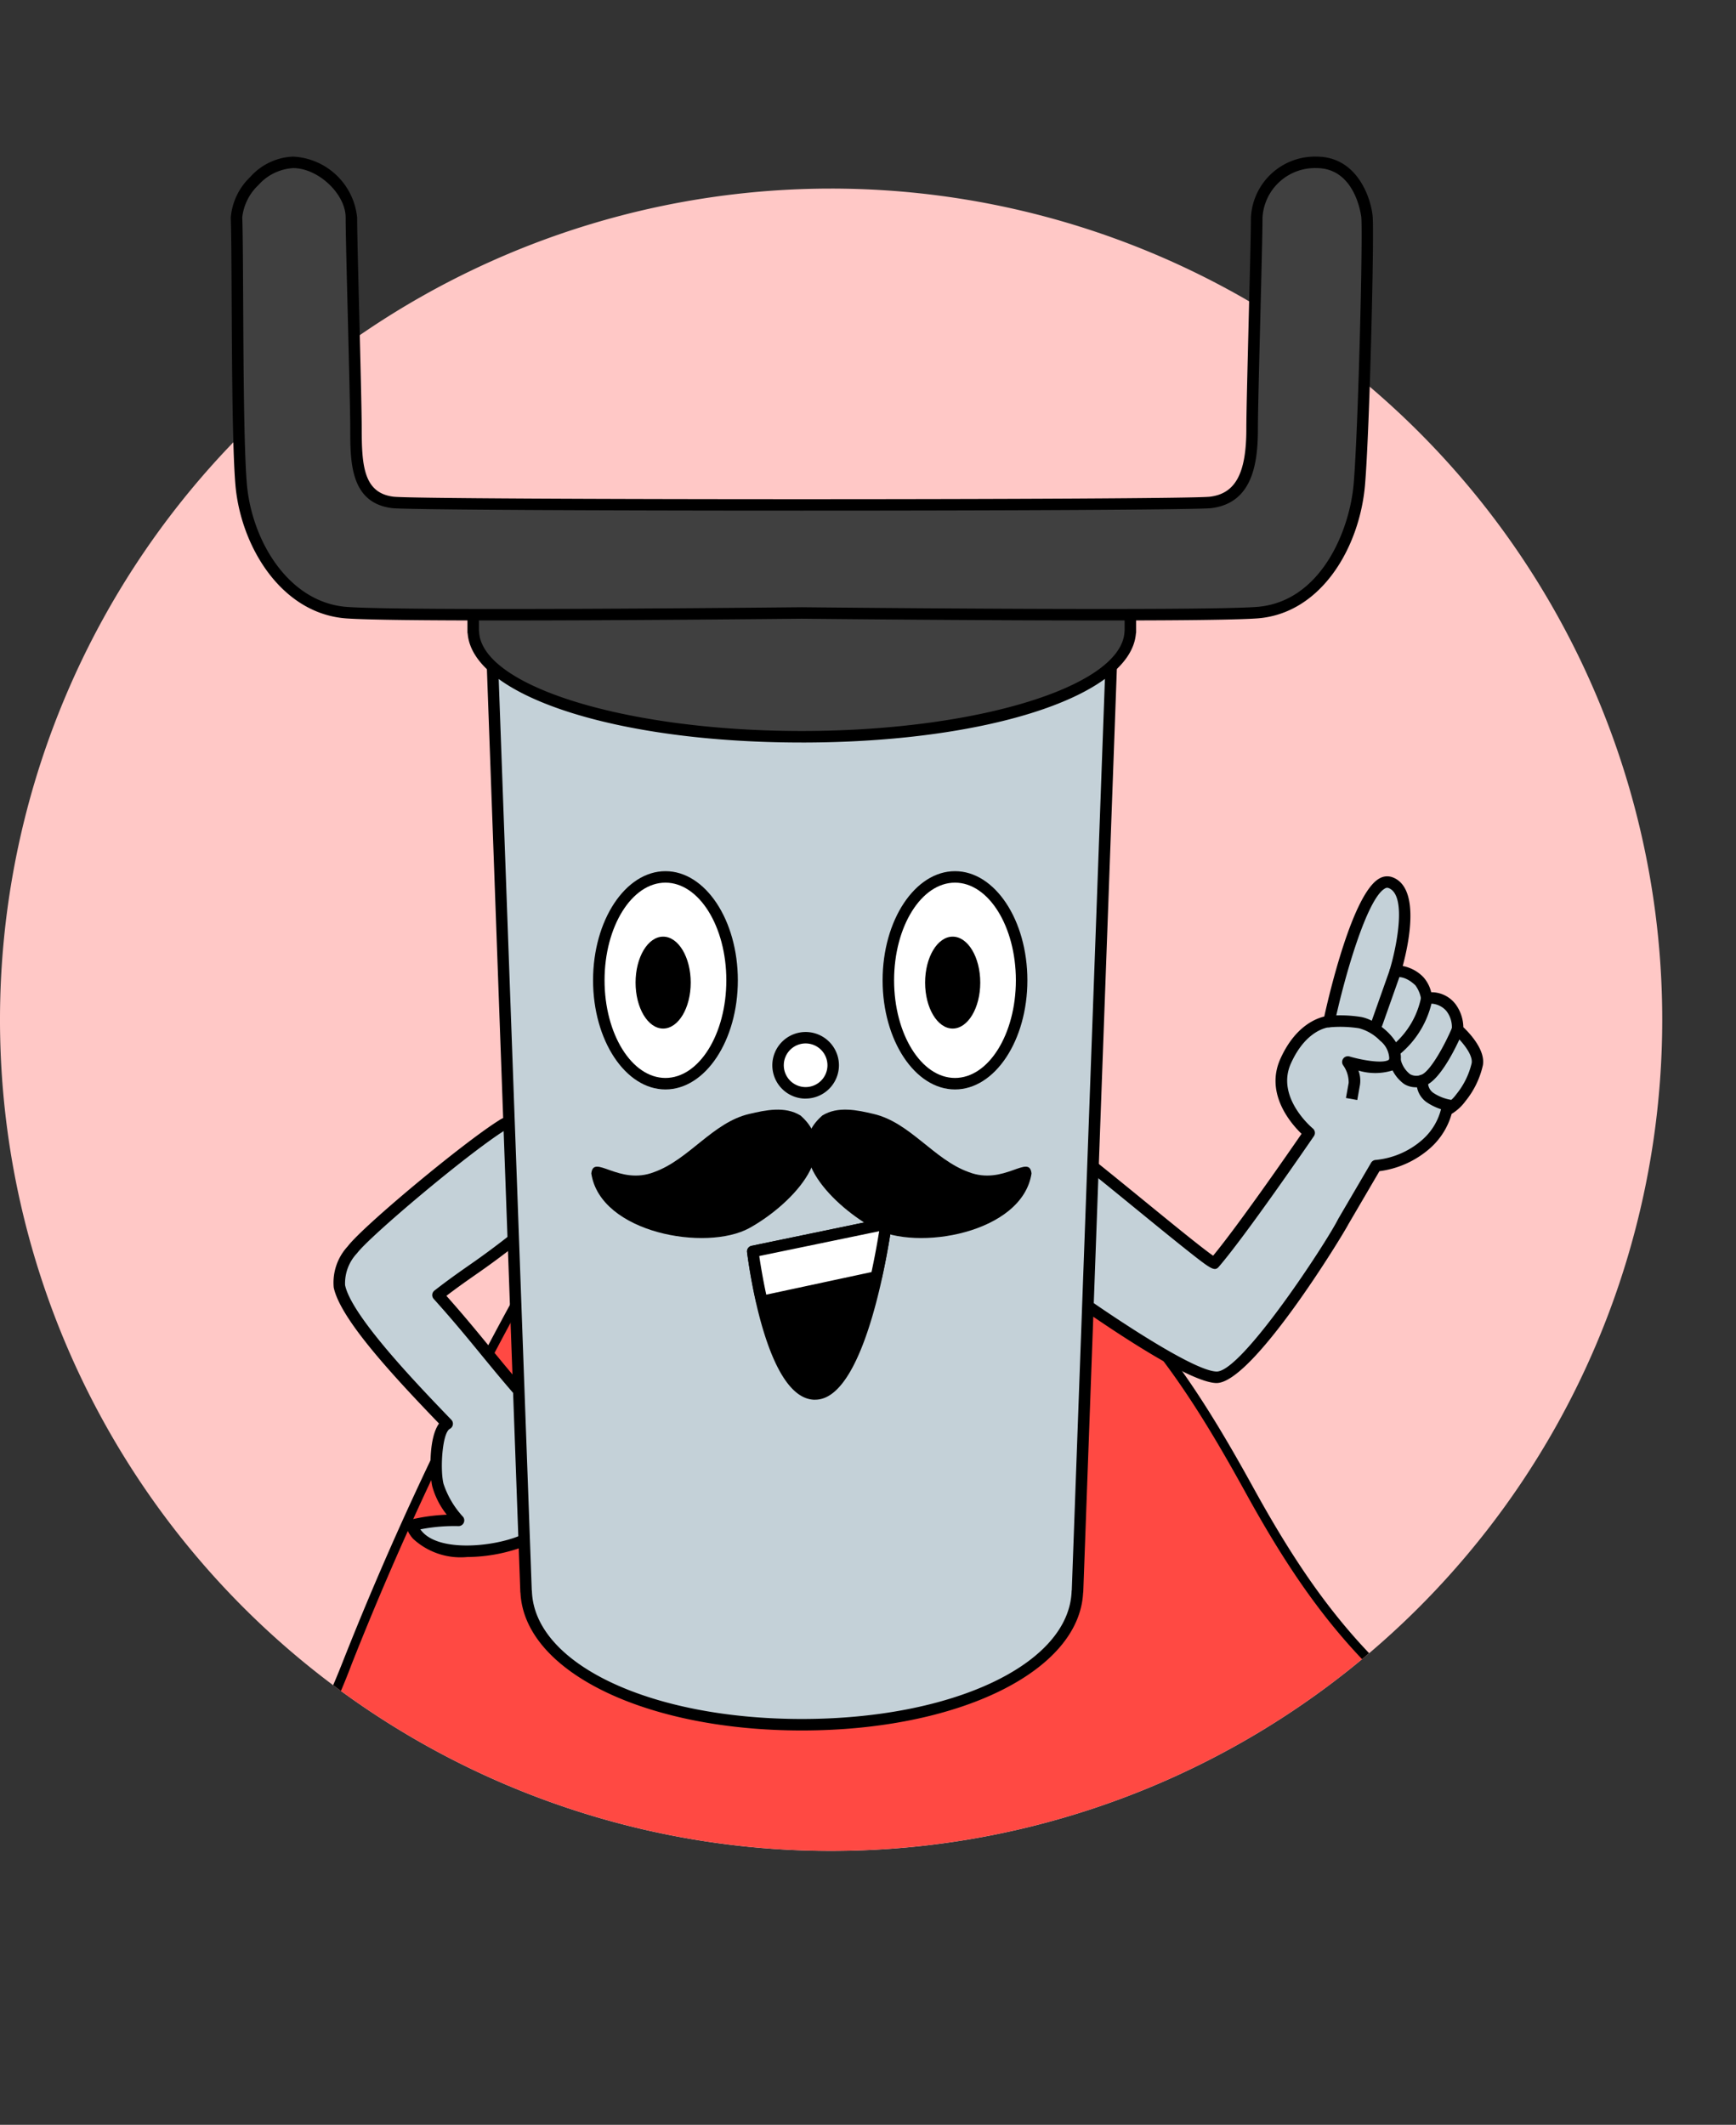
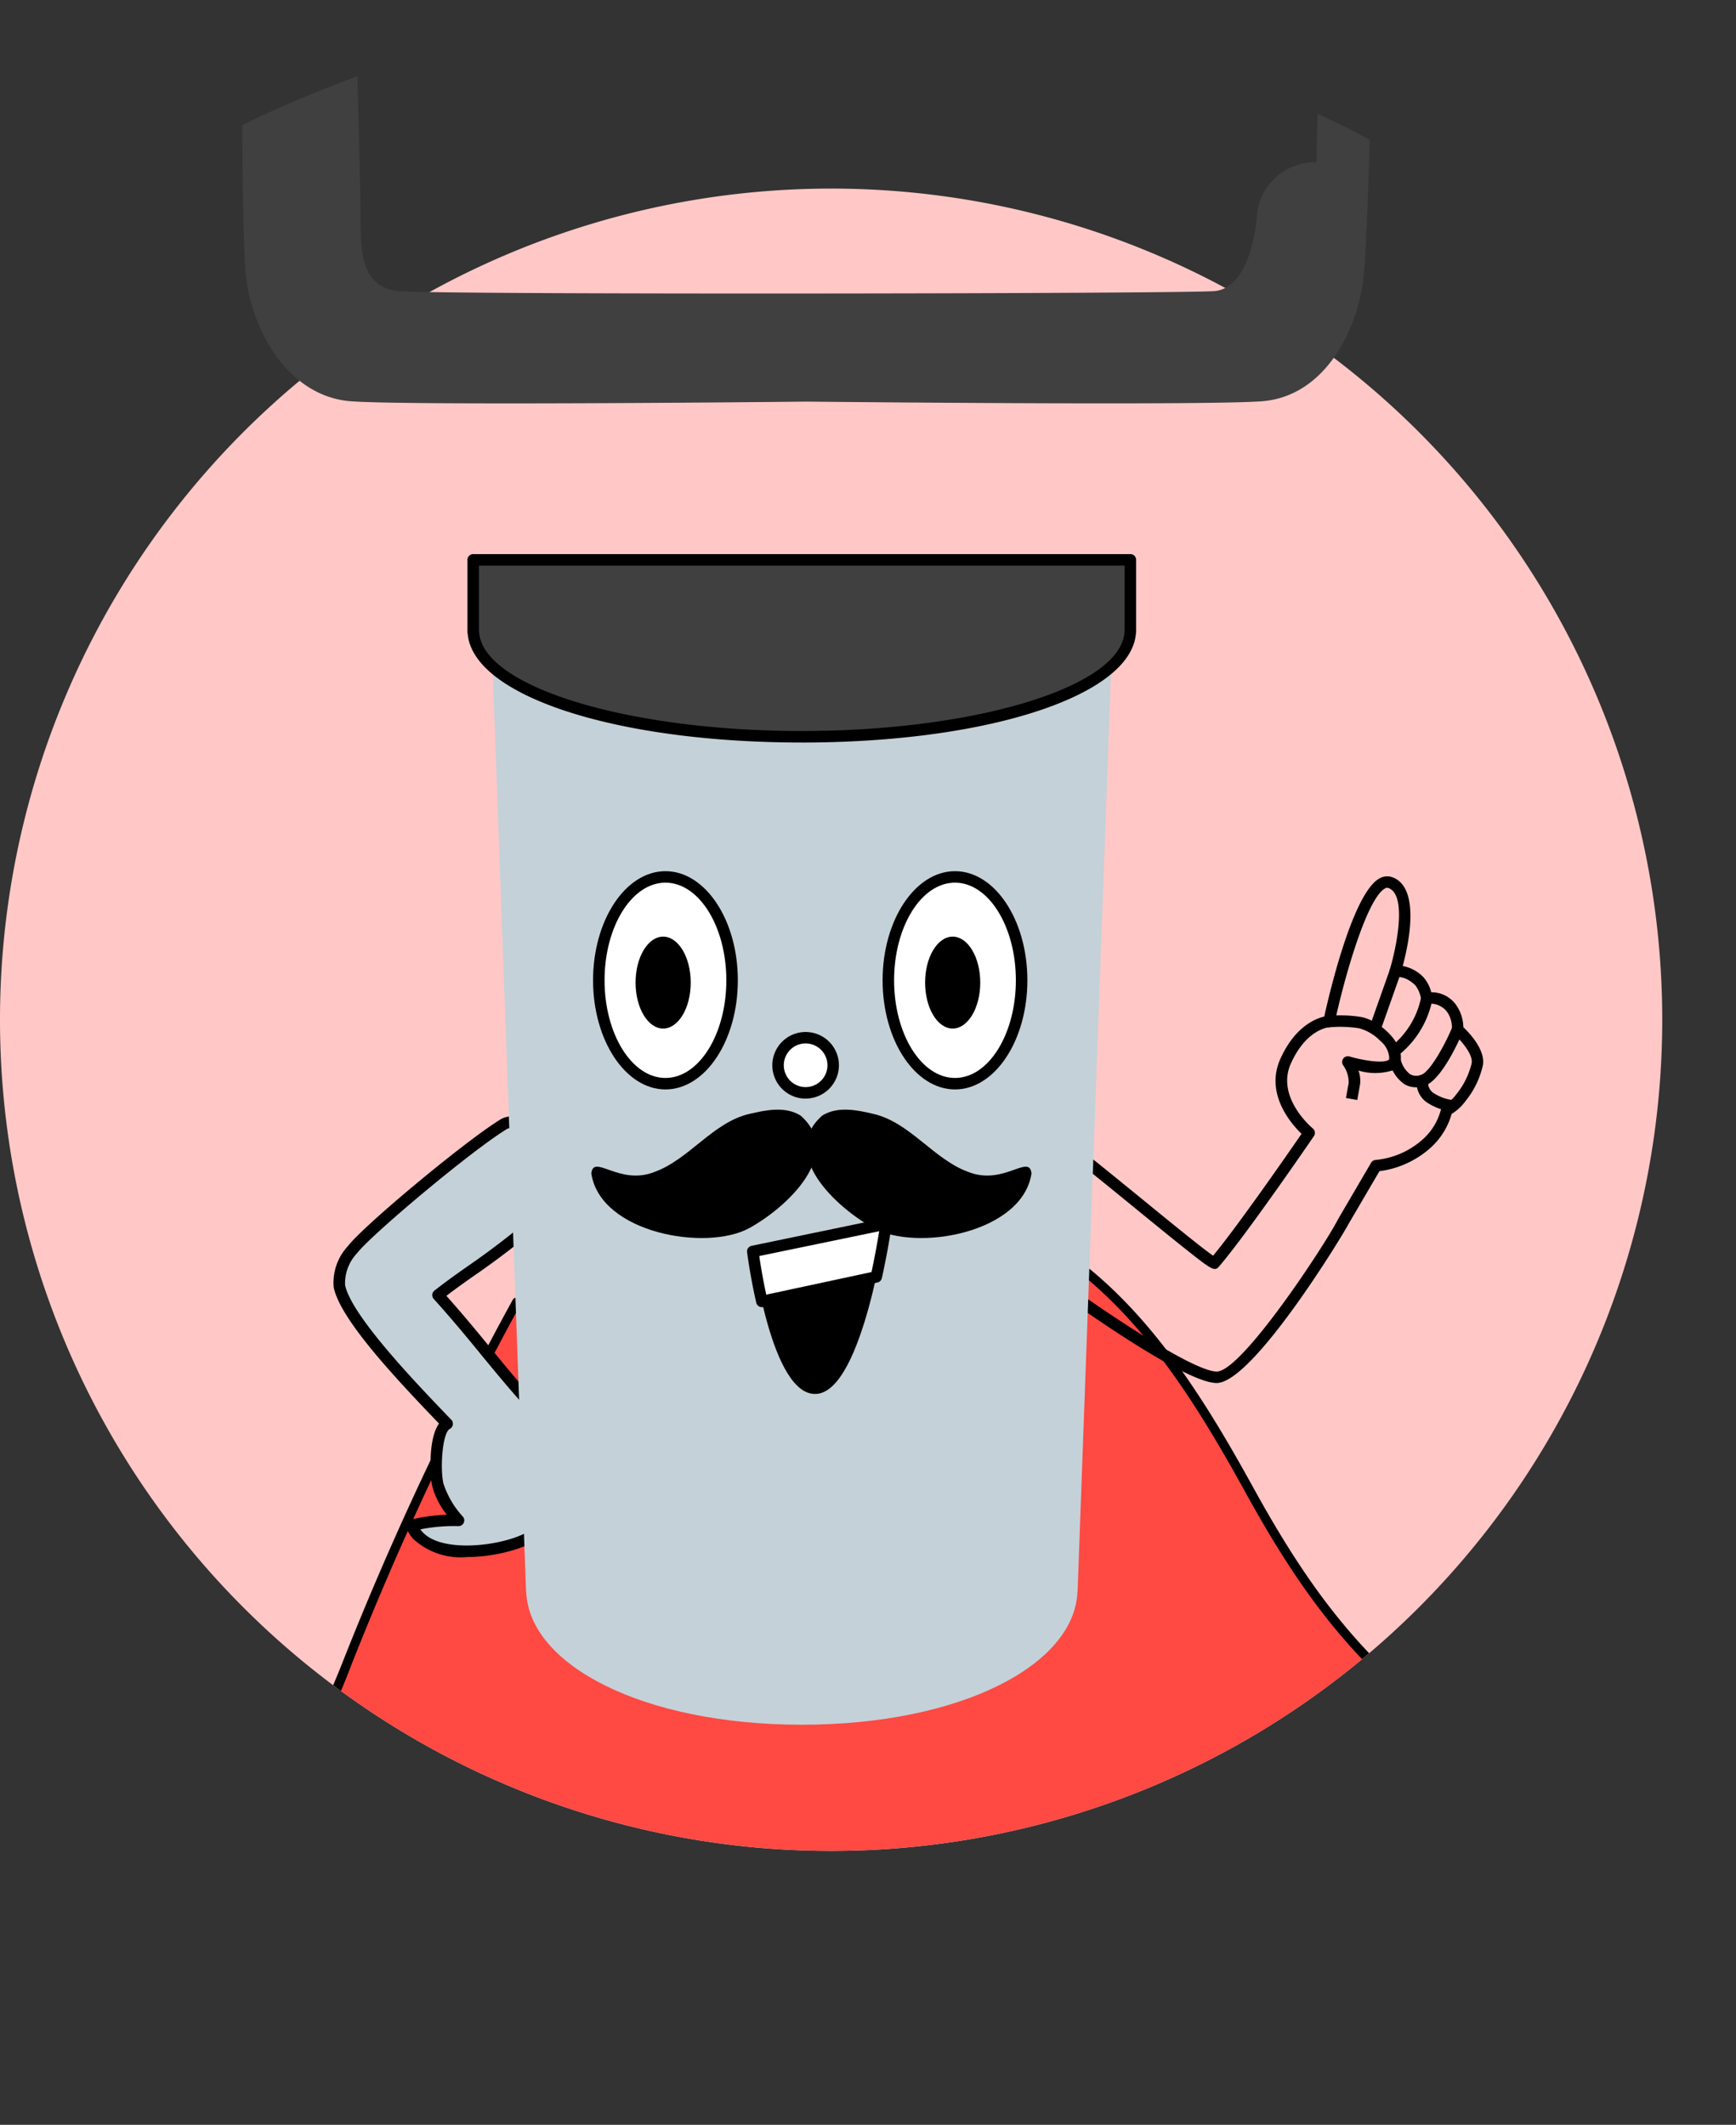
<svg xmlns="http://www.w3.org/2000/svg" id="グループ_171" data-name="グループ 171" width="134" height="164" viewBox="0 0 134 164">
  <rect x="0" y="0" width="134" height="164" fill="#333333" stroke="none" />
  <defs>
    <clipPath id="clip-path">
      <rect id="長方形_111" data-name="長方形 111" width="134" height="164" fill="none" />
    </clipPath>
    <clipPath id="clip-path-2">
      <path id="パス_855" data-name="パス 855" d="M67.311,0C60.4.006,52.681.586,46.664,1.033c-10.153.756-31.785,8.688-34.98,13.522s-.728,28.28-.728,28.28a64.157,64.157,0,1,0,103.535-3.908s.515-19.384-3.584-24.372S87.424,2.923,79.619,1.033A55.381,55.381,0,0,0,67.537,0Z" fill="none" />
    </clipPath>
  </defs>
  <g id="グループ_168" data-name="グループ 168">
    <g id="グループ_167" data-name="グループ 167" clip-path="url(#clip-path)">
      <path id="パス_823" data-name="パス 823" d="M128.306,78.692A64.153,64.153,0,1,1,64.153,14.553a64.146,64.146,0,0,1,64.153,64.139" transform="translate(0 0.003)" fill="#ffc8c6" />
    </g>
  </g>
  <g id="グループ_170" data-name="グループ 170">
    <g id="グループ_169" data-name="グループ 169" clip-path="url(#clip-path-2)">
      <path id="パス_824" data-name="パス 824" d="M77.487,94.307c8.824,3.672,14.363,12.363,18.977,20.732s9.237,14.5,17.324,19.59a26.542,26.542,0,0,0,19.855,3.365,22.939,22.939,0,0,1-19.883,16.034c-4.67.329-9.3-.808-13.931-1.485s-9.58-.849-13.765,1.248c-3.057,1.532-5.428,4.138-8.27,6.042-5.245,3.513-11.953,4.449-18.175,3.377a42.121,42.121,0,0,1-17.13-7.7c-2.827-2.028-5.537-4.315-8.765-5.613-3.185-1.281-6.68-1.52-10.107-1.743-3.938-.257-8.124-.463-11.582,1.438,6.976-6.487,11.308-12.46,14.788-21.326a245.43,245.43,0,0,1,13.056-27.79Z" transform="translate(0.005 0.024)" fill="#ff4943" />
      <path id="パス_825" data-name="パス 825" d="M64.464,163.982a28.832,28.832,0,0,1-4.906-.423c-5.643-.971-11.455-3.582-17.277-7.757-.571-.41-1.139-.831-1.706-1.251a32.39,32.39,0,0,0-6.984-4.321c-3.163-1.273-6.637-1.5-10-1.719-3.525-.229-7.912-.515-11.388,1.4a.354.354,0,0,1-.412-.57c7.229-6.723,11.351-12.665,14.7-21.2a246.441,246.441,0,0,1,13.076-27.833.352.352,0,0,1,.252-.177L77.43,93.957a.353.353,0,0,1,.193.022c9.146,3.806,14.682,12.778,19.152,20.888,4.372,7.932,8.971,14.277,17.2,19.461a26.035,26.035,0,0,0,19.586,3.32.355.355,0,0,1,.42.444,23.4,23.4,0,0,1-20.2,16.289,45.268,45.268,0,0,1-10.709-.954c-1.081-.183-2.2-.373-3.3-.534-4.012-.586-9.179-.978-13.555,1.215a27.275,27.275,0,0,0-4.949,3.494c-1.048.862-2.132,1.754-3.281,2.525a24.355,24.355,0,0,1-13.527,3.855M19.7,147.635c1.372,0,2.709.087,3.943.168,3.417.223,6.948.453,10.217,1.768A32.985,32.985,0,0,1,41,153.98c.564.419,1.128.837,1.7,1.245,5.734,4.112,11.447,6.681,16.983,7.635,6.55,1.127,13.08-.083,17.918-3.323,1.121-.75,2.191-1.631,3.225-2.484a27.849,27.849,0,0,1,5.082-3.58c4.554-2.282,9.861-1.884,13.975-1.282,1.106.161,2.229.352,3.315.536a44.727,44.727,0,0,0,10.54.946,22.7,22.7,0,0,0,19.391-15.2,26.762,26.762,0,0,1-19.527-3.541c-8.36-5.264-13.02-11.69-17.445-19.719-4.4-7.977-9.83-16.8-18.709-20.536L40.1,100.8a246.029,246.029,0,0,0-12.952,27.6,53.018,53.018,0,0,1-13.416,20.068,18.64,18.64,0,0,1,5.96-.831" transform="translate(0.005 0.024)" />
-       <path id="パス_826" data-name="パス 826" d="M103.654,94.268c-.709,1.418-7.449,12.059-9.791,12.02-2.27-.038-10.611-5.867-14.33-8.652a2.947,2.947,0,0,1-.875-.872,2.814,2.814,0,0,1-.023-2.065c.577-2.193,1.48-4.973,3.046-6.653,1.227.594,11.821,9.669,12.041,9.413,2.128-2.483,7.3-10.031,7.3-10.031s-3.148-2.567-1.816-5.535,3.354-3.062,3.354-3.062,2.463-11.53,4.724-10.725.373,6.881.373,6.881a2.053,2.053,0,0,1,1.873.735,2.961,2.961,0,0,1,.568,1.3,2.065,2.065,0,0,1,1.873.735,2.443,2.443,0,0,1,.5,1.692s1.734,1.512,1.526,2.678a6.355,6.355,0,0,1-1.263,2.58,3.017,3.017,0,0,1-1.094.949,5.061,5.061,0,0,1-1.543,2.588,6.714,6.714,0,0,1-3.913,1.705Z" transform="translate(0.035 0.017)" fill="#c4d1d8" />
      <path id="パス_827" data-name="パス 827" d="M93.874,106.731h-.017c-2.945-.049-14.115-8.385-14.59-8.739a3.366,3.366,0,0,1-1-1.014,3.211,3.211,0,0,1-.064-2.392c.545-2.072,1.466-5.035,3.151-6.842a.445.445,0,0,1,.517-.1c.605.294,2.905,2.158,6.346,4.967,2.06,1.683,4.569,3.732,5.387,4.292,1.937-2.342,5.859-8,6.827-9.408-.809-.778-2.842-3.1-1.636-5.785,1.109-2.469,2.692-3.1,3.389-3.268.4-1.822,2.214-9.515,4.248-10.651a1.185,1.185,0,0,1,.994-.105c2.218.79,1.262,5.2.813,6.857a2.988,2.988,0,0,1,1.592.857,2.725,2.725,0,0,1,.608,1.168,2.334,2.334,0,0,1,1.89.938,3.088,3.088,0,0,1,.59,1.761c.477.453,1.718,1.76,1.507,2.94a6.706,6.706,0,0,1-1.344,2.767,3.706,3.706,0,0,1-1.066.983,5.549,5.549,0,0,1-1.634,2.623,7.327,7.327,0,0,1-3.94,1.8l-2.4,4.1c-.46.891-7.384,12.25-10.171,12.25M81.769,88.618a16.917,16.917,0,0,0-2.705,6.194,2.437,2.437,0,0,0-.018,1.736,2.613,2.613,0,0,0,.753.733c4.4,3.293,12.111,8.53,14.073,8.563h.009c1.957,0,8.46-9.94,9.377-11.775l.014-.026,2.526-4.313a.443.443,0,0,1,.373-.219,6.345,6.345,0,0,0,3.631-1.6,4.655,4.655,0,0,0,1.4-2.339.446.446,0,0,1,.262-.323,2.678,2.678,0,0,0,.912-.806,5.933,5.933,0,0,0,1.183-2.394c.134-.749-.98-1.915-1.381-2.266a.439.439,0,0,1-.145-.412,2.035,2.035,0,0,0-.427-1.36,1.634,1.634,0,0,0-1.447-.55.446.446,0,0,1-.5-.36,2.447,2.447,0,0,0-.439-1.063c-.806-.773-1.425-.634-1.451-.627a.455.455,0,0,1-.433-.126.446.446,0,0,1-.106-.434c.457-1.47,1.419-5.791-.1-6.331a.3.3,0,0,0-.265.043c-1.377.768-3.108,6.76-3.877,10.357a.443.443,0,0,1-.413.35c-.068.005-1.779.148-2.969,2.8-1.18,2.628,1.663,4.986,1.692,5.01a.444.444,0,0,1,.086.594c-.212.309-5.207,7.6-7.327,10.069-.339.4-.591.221-2.465-1.261-1.074-.85-2.464-1.985-3.935-3.186-2.332-1.905-4.939-4.035-5.891-4.683" transform="translate(0.035 0.017)" />
      <path id="パス_828" data-name="パス 828" d="M27.184,96.443a3.717,3.717,0,0,0-1,2.82c.515,2.448,5.173,7.348,8.32,10.606-.943.494-.966,3.686-.719,4.721a7.279,7.279,0,0,0,1.594,2.736,14.051,14.051,0,0,0-3.621.385,2.3,2.3,0,0,0,.454.749c1.483,1.746,5.447,1.379,7.612.63s2.514-1.715,3.39-3.832a5.082,5.082,0,0,0,.136-4.22,9.427,9.427,0,0,0-1.657-1.871c-3.287-3.554-4.706-5.682-7.9-9.229,3.193-2.483,3.9-2.483,9.166-7.126.547-.484-1.055-3.6-1.353-4.114-.7-1.205-1.576-2.678-2.846-1.882-2.838,1.772-10.534,8.236-11.576,9.628" transform="translate(0.012 0.022)" fill="#c4d1d8" />
      <path id="パス_829" data-name="パス 829" d="M36.021,120.158a5.4,5.4,0,0,1-4.147-1.41,2.744,2.744,0,0,1-.538-.9.445.445,0,0,1,.318-.569,14.438,14.438,0,0,1,2.821-.39,6.085,6.085,0,0,1-1.123-2.2c-.174-.728-.33-3.66.523-4.836-3.72-3.862-7.622-8.107-8.127-10.5a4.117,4.117,0,0,1,1.079-3.176c1.151-1.536,8.911-8,11.7-9.739a1.659,1.659,0,0,1,1.313-.247c.973.243,1.628,1.374,2.153,2.285.227.391,2.187,3.852,1.262,4.667a61.734,61.734,0,0,1-6.544,5.213c-.679.475-1.379.963-2.266,1.64,1.337,1.5,2.369,2.76,3.371,3.981,1.265,1.542,2.459,3,4.206,4.887.165.178.341.347.516.515a5.74,5.74,0,0,1,1.208,1.453,5.453,5.453,0,0,1-.119,4.594l-.068.165c-.831,2.013-1.29,3.121-3.586,3.916a12.652,12.652,0,0,1-3.949.648m-3.595-2.139c.037.05.078.1.124.154,1.27,1.5,4.956,1.25,7.129.5,1.919-.664,2.229-1.413,3.056-3.417l.068-.165a4.778,4.778,0,0,0,.152-3.846,5.019,5.019,0,0,0-1.035-1.223c-.188-.18-.376-.362-.552-.552-1.766-1.907-2.968-3.375-4.242-4.927-1.072-1.308-2.182-2.662-3.663-4.306a.445.445,0,0,1-.112-.336.44.44,0,0,1,.17-.31c1.089-.847,1.9-1.412,2.679-1.957a61.009,61.009,0,0,0,6.427-5.118c.1-.5-.85-2.635-1.4-3.593-.418-.724-.991-1.715-1.6-1.866a.766.766,0,0,0-.628.138c-2.882,1.8-10.464,8.193-11.456,9.518a3.369,3.369,0,0,0-.921,2.462c.509,2.419,5.707,7.8,8.2,10.39a.444.444,0,0,1-.113.7c-.586.308-.764,3.091-.494,4.227a6.968,6.968,0,0,0,1.51,2.561.444.444,0,0,1,.05.474.439.439,0,0,1-.407.246,13.489,13.489,0,0,0-2.941.25" transform="translate(0.012 0.022)" />
      <path id="パス_830" data-name="パス 830" d="M37.75,44.441l2.838,78.383H40.6c.2,5.7,9.059,10.286,21.276,10.286s21.072-4.589,21.275-10.286h.01L86,44.8Z" transform="translate(0.017 0.011)" fill="#c4d1d8" />
-       <path id="パス_831" data-name="パス 831" d="M61.873,133.554c-12.1,0-21.407-4.558-21.715-10.62a.409.409,0,0,1-.013-.093L37.307,44.458a.441.441,0,0,1,.125-.325A.488.488,0,0,1,37.753,44L86,44.353a.443.443,0,0,1,.439.459L83.6,122.841a.485.485,0,0,1-.014.094c-.31,6.061-9.613,10.619-21.714,10.619M41.028,122.719a.444.444,0,0,1,.013.09c.2,5.62,9.156,9.858,20.832,9.858S82.5,128.429,82.7,122.809a.454.454,0,0,1,.013-.091l2.818-77.482-47.326-.348Z" transform="translate(0.017 0.011)" />
      <path id="パス_832" data-name="パス 832" d="M36.508,43.2v5.573h.011c.234,4.476,11.3,8.082,25.353,8.082s25.119-3.606,25.353-8.082h.012V43.2Z" transform="translate(0.017 0.011)" fill="#404040" />
      <path id="パス_833" data-name="パス 833" d="M61.874,57.3c-14.352,0-25.388-3.6-25.79-8.4a.423.423,0,0,1-.018-.124V43.2a.443.443,0,0,1,.443-.443H87.238a.443.443,0,0,1,.443.443v5.573a.456.456,0,0,1-.019.128c-.406,4.794-11.44,8.4-25.789,8.4M36.952,48.676a.456.456,0,0,1,.011.074c.22,4.224,11.4,7.661,24.91,7.661s24.689-3.437,24.91-7.661a.452.452,0,0,1,.01-.075V43.643H36.952Z" transform="translate(0.016 0.011)" />
-       <path id="パス_834" data-name="パス 834" d="M101.613,12.529A4.479,4.479,0,0,0,97,16.785c0,2.129-.354,13.832-.354,16.315s-.355,5.32-3.192,5.674c-1.709.214-60.738.3-63.146,0-2.837-.354-2.837-3.192-2.837-5.674s-.355-14.187-.355-16.315-2.365-4.256-4.493-4.256c-2.483,0-4.435,2.834-4.376,4.256.119,2.838,0,16.315.355,20.571s3.192,9.576,8.159,9.931c4.175.3,28.059.1,35.12.023,7.062.072,30.946.275,35.12-.023,4.967-.354,7.568-5.674,7.923-9.931s.71-18.8.591-20.571c-.071-1.068-.945-4.256-3.9-4.256" transform="translate(0.008 0.003)" fill="#404040" />
-       <path id="パス_835" data-name="パス 835" d="M38.739,47.888c-5.537,0-10.327-.039-12.009-.159-5.036-.359-8.174-5.593-8.569-10.336-.229-2.749-.262-9.191-.288-14.37-.014-2.8-.026-5.211-.068-6.221a4.881,4.881,0,0,1,1.5-3.143,4.674,4.674,0,0,1,3.316-1.574,5.224,5.224,0,0,1,4.937,4.7c0,1.017.081,4.219.166,7.609.093,3.644.188,7.411.188,8.706,0,2.886.176,4.95,2.45,5.234,2.061.258,60.973.258,63.034,0,1.966-.245,2.8-1.811,2.8-5.234,0-1.3.1-5.062.188-8.706.085-3.39.166-6.592.166-7.609a4.949,4.949,0,0,1,5.055-4.7c3.292,0,4.264,3.458,4.345,4.669.115,1.726-.234,16.347-.591,20.638-.406,4.869-3.4,9.984-8.334,10.336-4.565.326-32.038.056-35.156.024-1.963.02-13.646.135-23.137.135M22.623,12.972a3.9,3.9,0,0,0-2.676,1.3,4.062,4.062,0,0,0-1.256,2.493c.042,1.025.054,3.448.069,6.254.026,5.162.058,11.586.284,14.3.365,4.375,3.2,9.2,7.749,9.525s31.97.053,35.084.022c3.122.032,30.562.3,35.093-.022,4.959-.354,7.209-5.89,7.512-9.525.356-4.269.705-18.795.591-20.505,0-.038-.394-3.842-3.461-3.842a4.052,4.052,0,0,0-4.168,3.813c0,1.028-.081,4.236-.167,7.631-.092,3.638-.188,7.4-.188,8.684,0,2.639-.407,5.717-3.581,6.115-2.069.259-61.186.259-63.255,0-3.226-.4-3.226-3.57-3.226-6.115,0-1.284-.1-5.046-.188-8.684-.086-3.395-.167-6.6-.167-7.631,0-1.817-2.12-3.813-4.05-3.813" transform="translate(0.008 0.003)" />
+       <path id="パス_834" data-name="パス 834" d="M101.613,12.529A4.479,4.479,0,0,0,97,16.785s-.355,5.32-3.192,5.674c-1.709.214-60.738.3-63.146,0-2.837-.354-2.837-3.192-2.837-5.674s-.355-14.187-.355-16.315-2.365-4.256-4.493-4.256c-2.483,0-4.435,2.834-4.376,4.256.119,2.838,0,16.315.355,20.571s3.192,9.576,8.159,9.931c4.175.3,28.059.1,35.12.023,7.062.072,30.946.275,35.12-.023,4.967-.354,7.568-5.674,7.923-9.931s.71-18.8.591-20.571c-.071-1.068-.945-4.256-3.9-4.256" transform="translate(0.008 0.003)" fill="#404040" />
      <path id="パス_836" data-name="パス 836" d="M58.079,96.566l10.288-2.129s-1.774,12.769-5.321,13.123-4.966-10.995-4.966-10.995" transform="translate(0.026 0.024)" />
-       <path id="パス_837" data-name="パス 837" d="M62.883,108.013c-3.711,0-5.1-10.208-5.244-11.391a.442.442,0,0,1,.35-.489L68.277,94a.443.443,0,0,1,.529.5c-.187,1.342-1.931,13.124-5.717,13.5a2.044,2.044,0,0,1-.206.01m-4.311-11.1c.582,4.226,2.228,10.42,4.429,10.2,2.232-.223,4.095-7.3,4.835-12.12Z" transform="translate(0.026 0.024)" />
      <path id="パス_838" data-name="パス 838" d="M58.779,100.423l8.832-1.9c.5-2.277.755-4.089.755-4.089L58.079,96.567s.22,1.751.7,3.856" transform="translate(0.026 0.024)" fill="#fff" />
      <path id="パス_839" data-name="パス 839" d="M58.78,100.867a.444.444,0,0,1-.432-.345c-.48-2.1-.706-3.882-.708-3.9a.444.444,0,0,1,.35-.489L68.277,94a.444.444,0,0,1,.529.5c0,.019-.26,1.856-.761,4.124a.443.443,0,0,1-.34.338l-8.832,1.9a.491.491,0,0,1-.093.01m-.2-3.95c.084.571.261,1.689.541,2.981l8.123-1.743c.286-1.329.485-2.481.592-3.153Z" transform="translate(0.026 0.024)" />
      <path id="パス_840" data-name="パス 840" d="M104.72,84.883l-.873-.156.209-1.165a2.267,2.267,0,0,0-.427-1.361.444.444,0,0,1,.49-.678c.969.286,2.544.559,3.011.27.054-.033.058-.055.061-.075a1.843,1.843,0,0,0-.706-1.409,3.535,3.535,0,0,0-1.626-.962,9.391,9.391,0,0,0-2.267-.076.444.444,0,1,1-.092-.882,10.225,10.225,0,0,1,2.515.086c1.335.238,3.313,1.926,3.049,3.4a.98.98,0,0,1-.468.673,4.481,4.481,0,0,1-2.784.062,2.265,2.265,0,0,1,.116,1.109Z" transform="translate(0.046 0.02)" />
      <path id="パス_841" data-name="パス 841" d="M106.227,79.433a.451.451,0,0,1-.148-.025.445.445,0,0,1-.27-.566l1.416-4a.443.443,0,1,1,.835.3l-1.415,4a.443.443,0,0,1-.418.3" transform="translate(0.048 0.019)" />
      <path id="パス_842" data-name="パス 842" d="M107.776,81.4a.444.444,0,0,1-.261-.8,6.479,6.479,0,0,0,2.132-3.654.443.443,0,1,1,.872.156,7.3,7.3,0,0,1-2.483,4.216.443.443,0,0,1-.26.084" transform="translate(0.049 0.019)" />
      <path id="パス_843" data-name="パス 843" d="M109.244,83.9a1.736,1.736,0,0,1-.908-.251,2.935,2.935,0,0,1-1.144-1.762.443.443,0,0,1,.868-.18,2.025,2.025,0,0,0,.734,1.184,1,1,0,0,0,.828.062c.686-.2,1.83-2.269,2.423-3.672a.444.444,0,0,1,.817.345c-.266.628-1.659,3.786-2.989,4.178a2.235,2.235,0,0,1-.63.1" transform="translate(0.048 0.02)" />
      <path id="パス_844" data-name="パス 844" d="M111.98,85.762l-.052,0a4.365,4.365,0,0,1-1.877-.723,1.846,1.846,0,0,1-.74-1.738.443.443,0,0,1,.873.152.963.963,0,0,0,.4.875,3.505,3.505,0,0,0,1.451.554.443.443,0,0,1-.052.883" transform="translate(0.049 0.021)" />
      <path id="パス_845" data-name="パス 845" d="M56.489,75.647c0,4.407-2.3,7.98-5.144,7.98S46.2,80.054,46.2,75.647s2.3-7.98,5.143-7.98,5.144,3.573,5.144,7.98" transform="translate(0.021 0.017)" fill="#fff" />
      <path id="パス_846" data-name="パス 846" d="M51.345,84.07c-3.08,0-5.588-3.779-5.588-8.423s2.507-8.423,5.588-8.423S56.932,71,56.932,75.647s-2.507,8.423-5.588,8.423m0-15.96c-2.592,0-4.7,3.381-4.7,7.537s2.108,7.537,4.7,7.537,4.7-3.381,4.7-7.537-2.108-7.537-4.7-7.537" transform="translate(0.021 0.017)" />
      <path id="パス_847" data-name="パス 847" d="M53.294,75.823c0,1.958-.953,3.547-2.129,3.547s-2.128-1.588-2.128-3.547.952-3.547,2.128-3.547,2.129,1.588,2.129,3.547" transform="translate(0.022 0.018)" />
      <path id="パス_848" data-name="パス 848" d="M78.827,75.647c0,4.407-2.3,7.98-5.143,7.98s-5.144-3.573-5.144-7.98,2.3-7.98,5.144-7.98,5.143,3.573,5.143,7.98" transform="translate(0.031 0.017)" fill="#fff" />
      <path id="パス_849" data-name="パス 849" d="M73.684,84.07c-3.08,0-5.588-3.779-5.588-8.423s2.507-8.423,5.588-8.423S79.271,71,79.271,75.647s-2.507,8.423-5.588,8.423m0-15.96c-2.592,0-4.7,3.381-4.7,7.537s2.108,7.537,4.7,7.537,4.7-3.381,4.7-7.537-2.108-7.537-4.7-7.537" transform="translate(0.031 0.017)" />
      <path id="パス_850" data-name="パス 850" d="M75.633,75.823c0,1.958-.953,3.547-2.129,3.547s-2.128-1.588-2.128-3.547.952-3.547,2.128-3.547,2.129,1.588,2.129,3.547" transform="translate(0.032 0.018)" />
      <path id="パス_851" data-name="パス 851" d="M64.286,82.206a2.128,2.128,0,1,1-2.129-2.129,2.129,2.129,0,0,1,2.129,2.129" transform="translate(0.027 0.02)" fill="#fff" />
      <path id="パス_852" data-name="パス 852" d="M62.158,84.776A2.571,2.571,0,1,1,64.73,82.2a2.575,2.575,0,0,1-2.572,2.572m0-4.256A1.685,1.685,0,1,0,63.843,82.2a1.687,1.687,0,0,0-1.685-1.684" transform="translate(0.027 0.02)" />
      <path id="パス_853" data-name="パス 853" d="M61.765,86.075c-1.2-.735-2.678-.416-3.946-.12-2.832.658-4.65,3.525-7.351,4.49-2.709,1.055-4.685-1.45-4.846.108.7,4.606,8.873,6.04,12.2,4.211,2.873-1.58,7.341-5.718,3.945-8.689" transform="translate(0.021 0.022)" />
      <path id="パス_854" data-name="パス 854" d="M67.393,94.764c3.325,1.828,11.493.4,12.2-4.211-.16-1.558-2.137.947-4.846-.108-2.7-.965-4.519-3.832-7.351-4.49-1.268-.3-2.749-.615-3.946.12-3.4,2.971,1.072,7.109,3.946,8.689" transform="translate(0.028 0.022)" />
    </g>
  </g>
</svg>